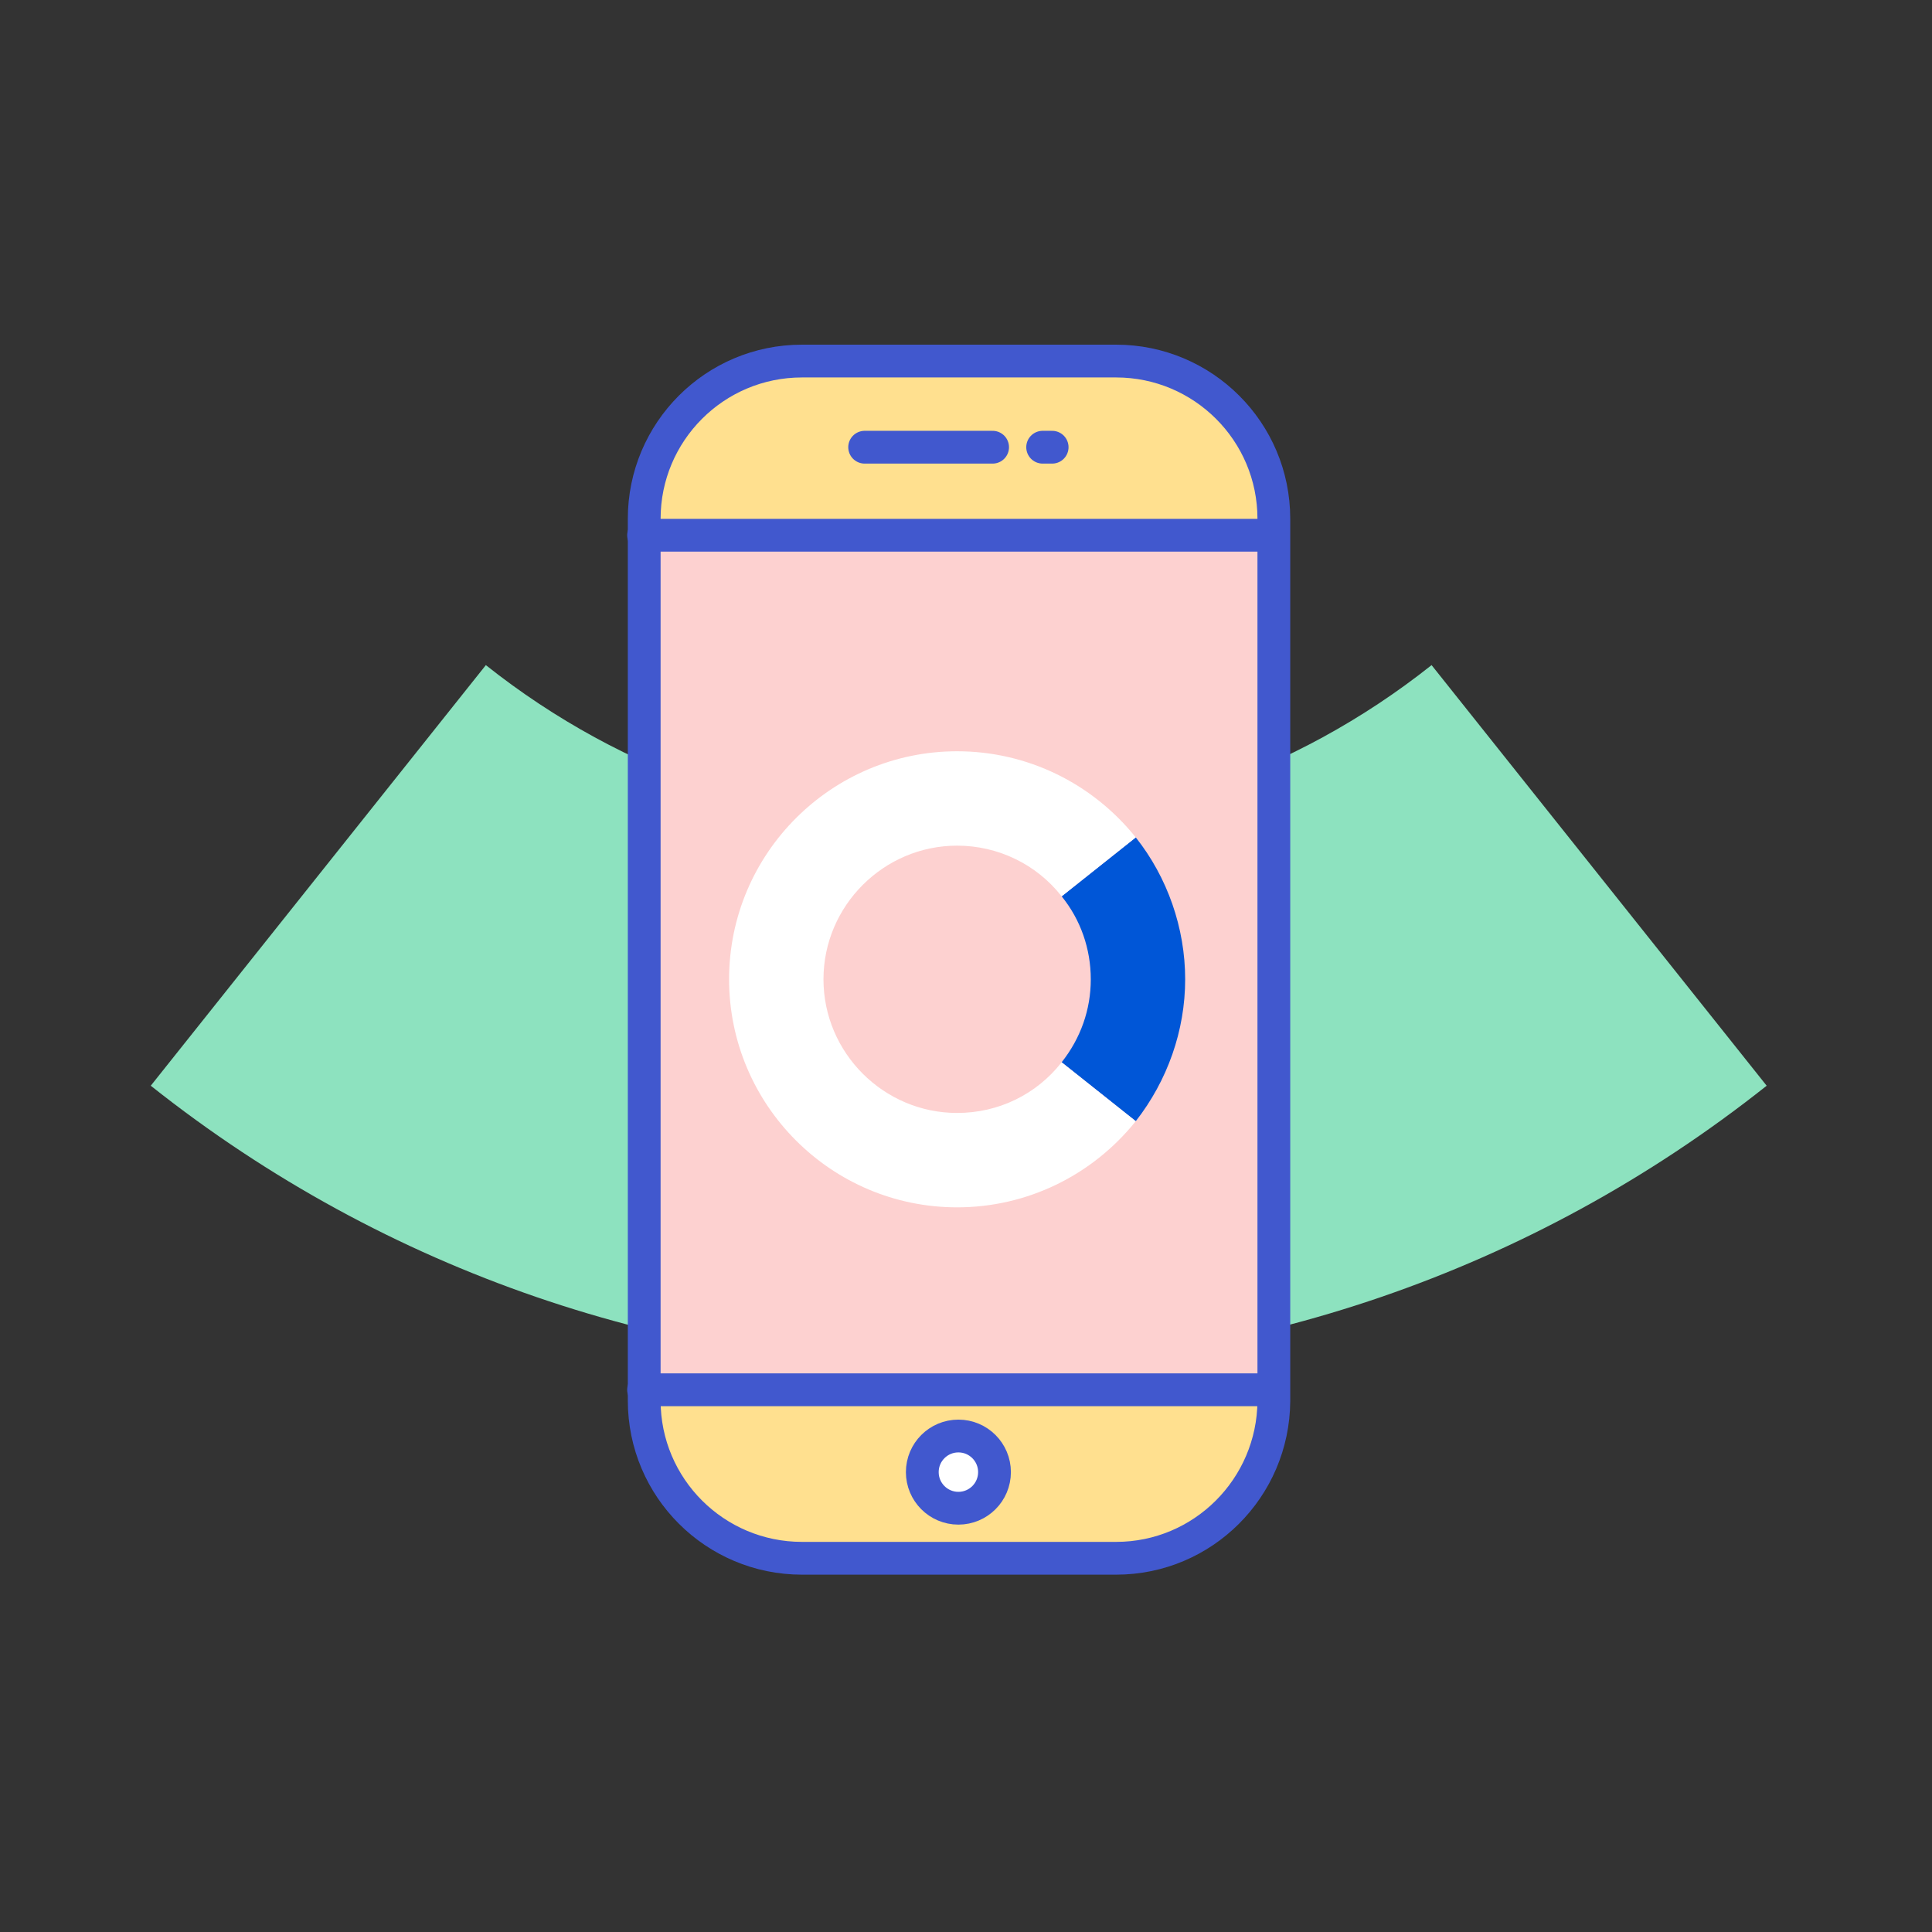
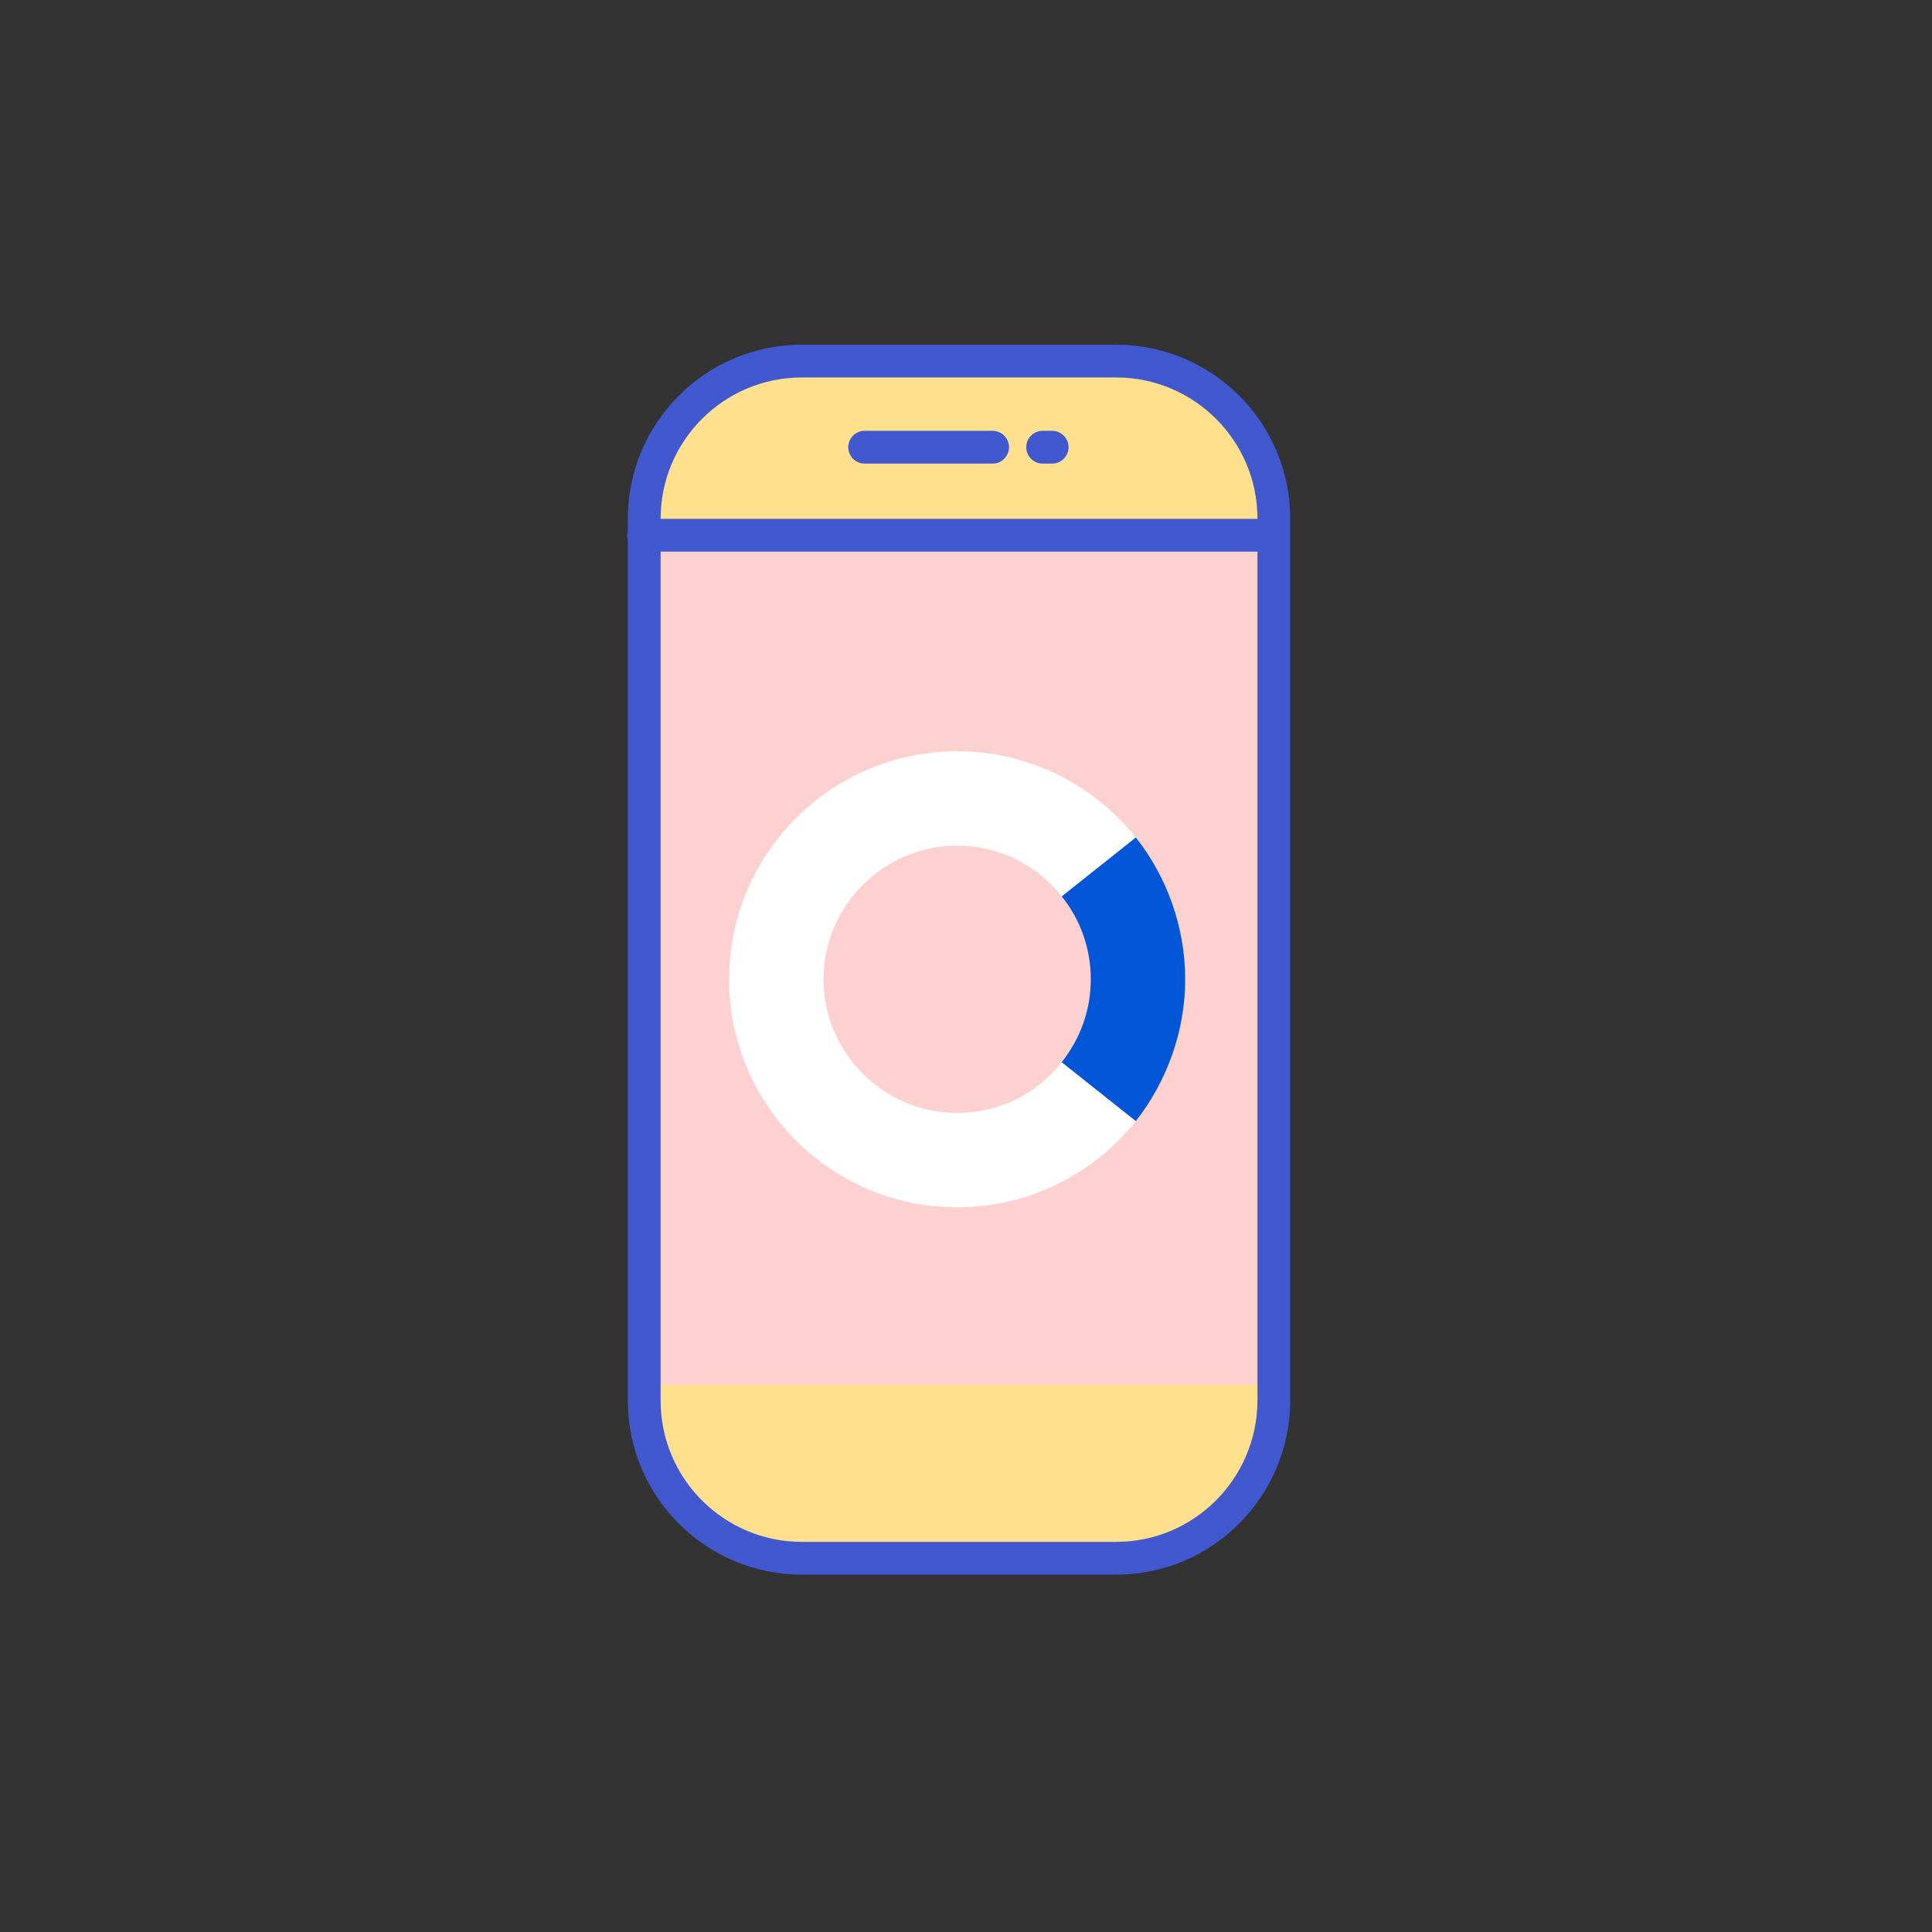
<svg xmlns="http://www.w3.org/2000/svg" version="1.1" id="Layer_1" x="0px" y="0px" viewBox="0 0 305 305" style="enable-background:new 0 0 305 305;" xml:space="preserve">
  <rect x="0" y="0" width="305" height="305" fill="#333333" stroke="none" />
  <style type="text/css"> .st0{fill:#8DE2BF;} .st1{fill:#FFFFFF;} .st2{fill:#4158CE;} .st3{fill:#FFE08F;} .st4{fill:#FDD1D0;} .st5{fill:none;stroke:#4158CE;stroke-width:5.175;stroke-linecap:round;stroke-linejoin:round;stroke-miterlimit:10;} .st6{fill:#FFFFFF;stroke:#4158CE;stroke-width:5.175;stroke-linecap:round;stroke-linejoin:round;stroke-miterlimit:10;} .st7{fill:#0056D7;} </style>
  <g id="Layer_2_1_">
    <g id="Layer_1-2">
      <g id="Group_57">
        <g id="Path_94">
-           <path class="st0" d="M23.8,171.4L76.7,105c43.7,34.7,105.6,34.7,149.3,0l52.9,66.4C204.2,230.7,98.5,230.7,23.8,171.4 L23.8,171.4z" />
-         </g>
+           </g>
      </g>
      <rect x="143.5" y="166.3" class="st1" width="18" height="10" />
-       <path class="st2" d="M161.7,179.3h-17.9c-1.7,0-3-1.3-3-3v-11c0-1.7,1.3-3,3-3h17.9c1.7,0,3,1.3,3,3v11 C164.7,177.9,163.4,179.3,161.7,179.3z M146.8,173.4h12v-5.1h-12V173.4z" />
+       <path class="st2" d="M161.7,179.3h-17.9c-1.7,0-3-1.3-3-3v-11h17.9c1.7,0,3,1.3,3,3v11 C164.7,177.9,163.4,179.3,161.7,179.3z M146.8,173.4h12v-5.1h-12V173.4z" />
    </g>
  </g>
  <g>
    <path class="st3" d="M173.2,245.9h-43.9c-15.1,0-27.3-12.2-27.3-27.3v-134c0-15.1,12.2-27.3,27.3-27.3h43.9 c15.1,0,27.3,12.2,27.3,27.3v134C200.4,233.7,188.2,245.9,173.2,245.9z" />
    <rect x="102" y="84.6" class="st4" width="98.4" height="134" />
    <g>
      <path class="st5" d="M176.2,246h-49.6c-13.7,0-24.9-11.1-24.9-24.9V81.9c0-13.7,11.1-24.9,24.9-24.9h49.6 c13.7,0,24.9,11.1,24.9,24.9v139.3C201,234.9,189.9,246,176.2,246z" />
      <line class="st5" x1="101.6" y1="84.5" x2="201" y2="84.5" />
-       <line class="st5" x1="101.6" y1="219.4" x2="201" y2="219.4" />
      <g>
        <line class="st5" x1="136.5" y1="70.6" x2="156.7" y2="70.6" />
        <line class="st5" x1="164.6" y1="70.6" x2="166.1" y2="70.6" />
      </g>
-       <circle class="st6" cx="151.3" cy="232.4" r="5.7" />
    </g>
    <g>
      <g>
        <path class="st7" d="M179.3,177l-11.7-9.3c3-3.8,4.6-8.3,4.6-13.1c0-4.8-1.6-9.4-4.6-13.1l11.7-9.3c5,6.3,7.8,14.3,7.8,22.4 S184.3,170.6,179.3,177z" />
      </g>
      <g>
        <path class="st1" d="M151.1,190.6c-19.9,0-36-16.2-36-36c0-19.9,16.2-36,36-36c11,0,21.3,5,28.2,13.6l-11.7,9.3 c-4-5.1-10.1-8-16.5-8c-11.6,0-21.1,9.5-21.1,21.1c0,11.6,9.5,21.1,21.1,21.1c6.5,0,12.5-2.9,16.5-8l11.7,9.3 C172.4,185.6,162.1,190.6,151.1,190.6z" />
      </g>
    </g>
  </g>
</svg>